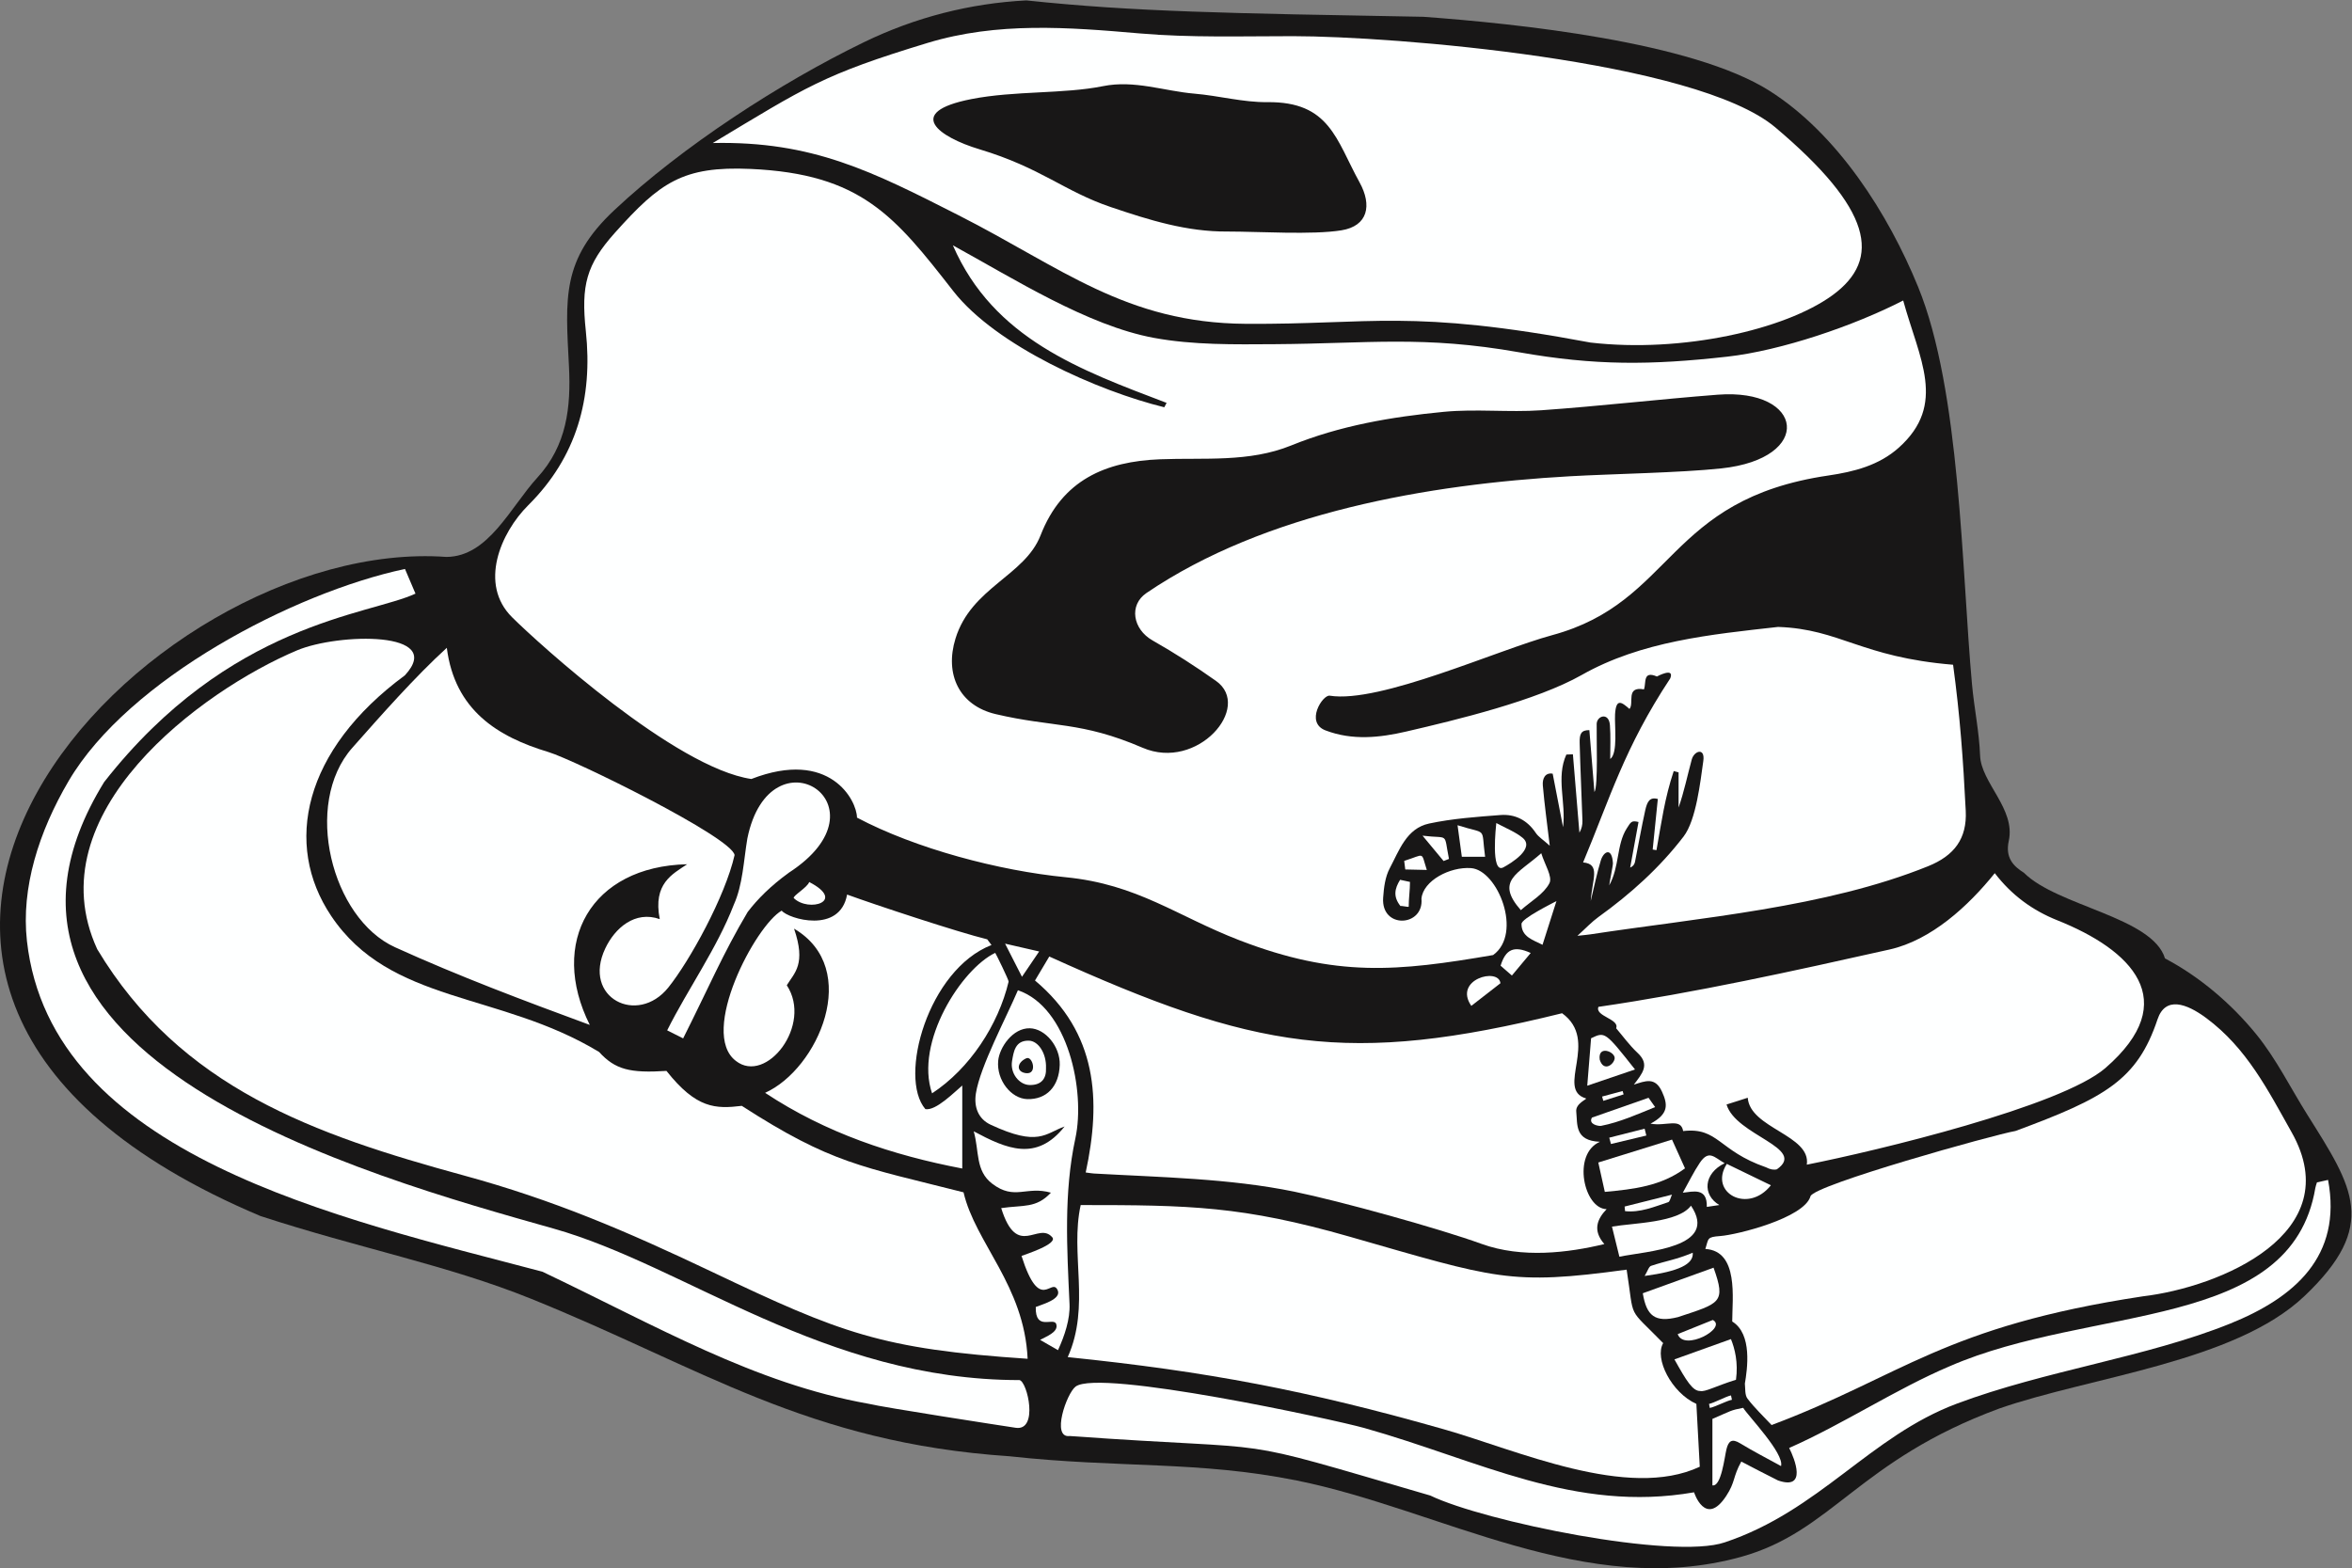
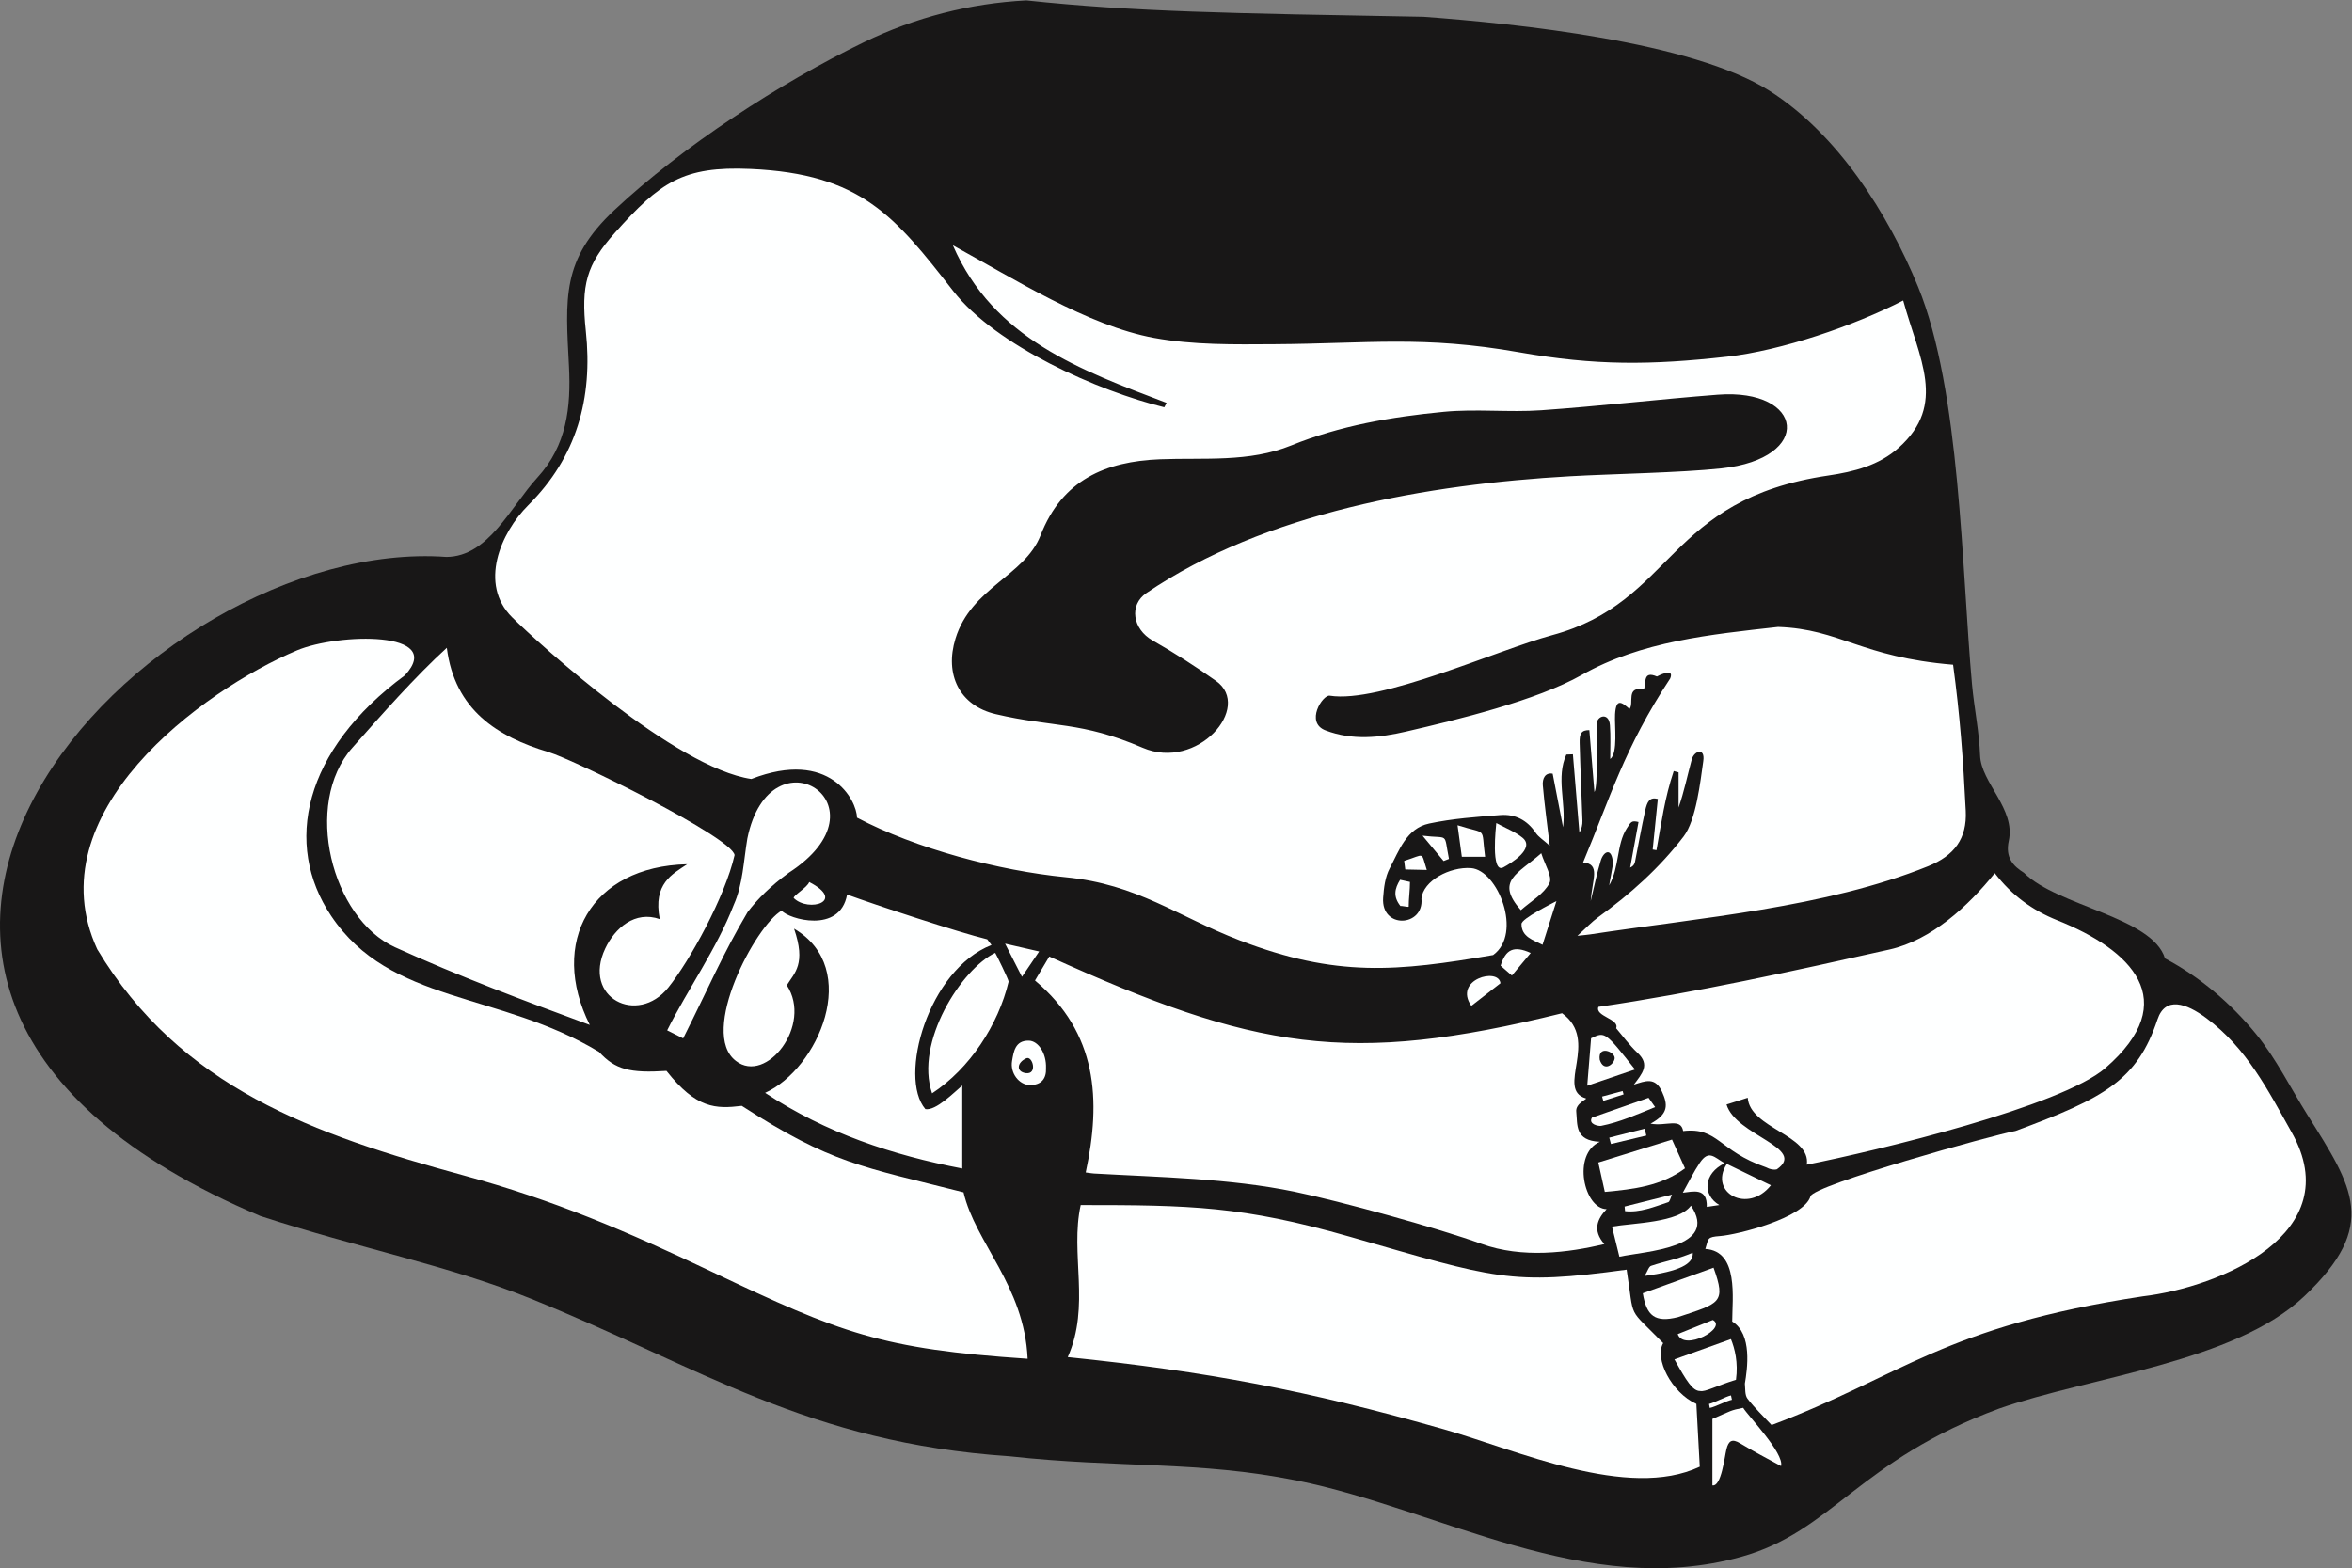
<svg xmlns="http://www.w3.org/2000/svg" viewBox="0 0 914.933 610.16" height="610.16" width="914.933" xml:space="preserve" id="svg2" version="1.1">
  <rect x="0" y="0" width="914.933" height="610.16" fill="#808080" stroke="none" />
  <defs id="defs6" />
  <g transform="matrix(1.333,0,0,-1.333,0,610.16)" id="g10">
    <g transform="scale(0.1)" id="g12">
      <path id="path14" style="fill:#181717;fill-opacity:1;fill-rule:evenodd;stroke:none" d="M 1549.47,786.602 C 1305.68,884.988 1048.59,933.613 759.898,1028.02 -826.48,1697.3 427.574,3015.07 1302.55,2951.77 c 122.9,0.6 186.32,144.74 265.81,231.77 85.73,93.84 98.07,204.97 92.01,324.66 -10.12,199.41 -22.47,310.52 132.32,455.73 197.29,185.09 483.7,371.69 729.42,490.66 148.5,71.92 307.71,113.01 473.06,121.56 315.42,-33.39 588.13,-37.59 1158.79,-47.83 272.45,-19.99 782.83,-72.57 1009.25,-215.65 199.35,-126.03 347.29,-359.68 434.32,-572.67 123.89,-303.19 126.94,-827.07 157.26,-1160.19 6.32,-69.42 21.05,-138.35 23.59,-207.79 2.91,-79.54 104.04,-155.63 83.73,-248.91 -10.72,-49.2 12.99,-73.72 44.28,-93.32 97.43,-97.54 374.93,-129.14 411.6,-249.91 101.27,-53.37 193.84,-132.37 266.37,-221.45 58.15,-71.41 99.72,-156.28 149.12,-234.91 133.58,-212.65 209.12,-322.74 -9.01,-529.68 C 6521.52,601.328 6100.29,558.965 5834.3,466.074 5423.63,314.695 5346.6,106.68 5080.81,33.105 4628.59,-92.07 4201.24,172.109 3784.45,255.957 c -288.31,57.988 -518.55,35.715 -838.44,70.781 -590.69,39.649 -899.92,259.453 -1396.54,459.864 v 0" />
      <path id="path16" style="fill:#feffff;fill-opacity:1;fill-rule:evenodd;stroke:none" d="m 5022.87,3210.1 c 271.83,28.96 242.48,234.75 -10.36,215.17 -171.77,-13.31 -343.05,-33.35 -514.88,-45.43 -94.53,-6.63 -190.49,4.49 -284.63,-4.59 -151.64,-14.6 -301.91,-40.02 -444.82,-98.08 -123.28,-50.08 -254.22,-35.37 -382.81,-40.39 -158.64,-6.19 -285.66,-59.88 -348.69,-221.86 -46.18,-118.76 -202.29,-152.04 -248.32,-301.44 -32.3,-104.73 11.37,-195.59 117.24,-220.52 168.76,-39.74 247.91,-20.28 428.97,-98.24 159.89,-68.81 321.48,118.92 214.17,195.01 -59.76,42.38 -121.74,82.13 -185.42,118.34 -57.64,32.77 -69.51,103.12 -17.76,138.3 346.49,235.56 823.63,317.51 1236,340.84 123.6,6.99 320.59,10.04 441.31,22.89 z M 3404.4,3401.41 c -251.03,95.52 -505.11,186.99 -623.65,459.86 177.14,-97 393.18,-234.57 587.18,-270.18 114.64,-21.05 234.45,-19.1 351.88,-18.34 273.83,1.75 434,25.67 713.49,-23.66 221.77,-39.15 383.77,-37.8 607.13,-12.78 157.66,17.67 369.74,90.03 513.55,163.94 46.57,-169.78 128.51,-302.87 -12.75,-429.48 -57.86,-51.82 -130.68,-70.36 -205.59,-81.35 -474.59,-69.67 -448.1,-368.94 -805.94,-465.97 -160.86,-43.62 -502.58,-199.88 -649.3,-176.7 -20.56,3.25 -72.67,-78.17 -12.25,-101.3 78.47,-30.02 158.55,-21.19 235.37,-3.38 148.05,34.3 380.27,90.35 512.46,165.23 173.55,98.3 375.95,118.11 572.98,140.16 181.89,-6.38 240.38,-87.97 510.62,-110.39 20.05,-147.7 29.52,-277.32 36.92,-426.48 4.01,-81.02 -33.41,-130.7 -109.71,-161.52 -300.02,-121.17 -663.94,-149.92 -986.52,-199.05 -8.36,-1.29 -16.82,-1.91 -37.01,-4.13 25.48,23 41.84,40.79 61.06,54.61 93.59,67.31 178.72,143.74 248.87,235.3 36.79,48.01 48.93,160.57 57.47,220.32 5.77,40.34 -26.71,29.97 -33.72,4.36 -12.73,-46.61 -22.31,-94.07 -38.44,-140.21 0,34.24 0,68.46 0,102.71 -4.73,1.25 -9.46,2.5 -14.18,3.75 -26.37,-79.23 -35.63,-148.84 -50.36,-230.89 -3.67,0.62 -7.33,1.25 -11.02,1.87 5,49.24 10,98.47 15,147.7 -23.94,6.18 -31.06,-7.75 -36.92,-34.02 -10.96,-49.53 -19.72,-99.56 -29.63,-149.34 -1.29,-6.51 -4.46,-12.65 -14.16,-16.98 8.12,44.33 16.24,88.66 24.36,133.01 -20.34,5.05 -22.07,0.63 -34.51,-19 -30.05,-47.42 -20.62,-111.64 -51.04,-165.97 1.6,12.64 11.23,58.32 10.84,64.84 -2.79,47.48 -27.11,34.76 -35.3,7.95 -11.37,-36.97 -19.02,-75.09 -29.46,-118.48 4.25,63.59 29.66,108.01 -22.26,112.65 77.62,185.07 119.83,333.64 254.31,537.14 13.72,34.12 -38.82,5.55 -38.86,5.56 -41.62,17.77 -30.94,-17.79 -37.67,-37.59 -54.71,10.03 -27.92,-40.82 -42.44,-57.11 -22.78,19.98 -39.14,32.45 -42.04,-15.32 -1.99,-32.79 9.03,-113.74 -14.12,-130.83 0,32.9 1.55,65.92 -0.86,98.65 -2.88,38.83 -37.95,27.63 -38.67,4 -0.96,-30.38 4.71,-184.45 -6.6,-198.94 -4.92,60.19 -9.83,120.41 -14.75,180.6 -23.45,0.12 -29.04,-10.07 -28.32,-37.4 1.98,-75.74 5.64,-151.45 8.13,-227.18 0.39,-11.65 -2.33,-23.39 -8.86,-34.77 -6.34,76.25 -12.66,152.5 -18.98,228.75 -6.38,-0.24 -12.75,-0.47 -19.13,-0.71 -30.63,-67.42 -0.49,-139.64 -9.61,-212.1 -10.47,54.02 -20.37,105.12 -30.28,156.24 -21.7,3.93 -30.56,-13.78 -28.75,-34.49 4.75,-54.87 12.29,-109.5 20.2,-175.7 -19.52,17.52 -33,25.64 -40.9,37.48 -24.86,37.24 -60.21,55.31 -102.86,52.06 -69.68,-5.3 -140.06,-10.32 -208.17,-24.8 -66.36,-14.11 -87.36,-78.72 -115.11,-130.81 -13.35,-25.07 -17.16,-56.78 -19.16,-85.92 -6.34,-92.11 119.36,-84.93 111.79,-2.54 4.86,52.44 82.98,93.55 144.6,89.14 77.95,-5.59 151.88,-190.73 64.54,-253.78 -278.85,-47.79 -457.43,-65.81 -739.95,43.04 -183.42,70.72 -297.29,163.51 -507.39,184.12 -194.82,19.1 -437.68,83.3 -609.07,174 -0.2,49.73 -78.62,201.99 -308.25,112.73 -221.7,32.65 -620.19,394.58 -698.31,472.16 -97.16,96.46 -34.21,245.89 47.56,327.26 140.82,140.12 188.73,311.7 167.69,508.2 -14.24,133.42 1.27,193.36 85.25,287.15 131.04,146.23 197.22,194.75 395.63,185.89 322.51,-14.38 420.57,-137.54 591.41,-356.47 125.23,-160.4 423.52,-292.09 615.8,-339.19 2.25,4.28 4.49,8.54 6.74,12.82 v 0" />
-       <path id="path18" style="fill:#feffff;fill-opacity:1;fill-rule:evenodd;stroke:none" d="m 3582.57,3901.56 c 91.61,0 247.57,-10.21 332.13,3.55 77.44,12.6 89.74,72.98 52.88,139.85 -68.62,124.71 -87.08,236.14 -269.14,234.22 -70.77,-0.75 -141.51,18.79 -212.62,24.79 -88.88,7.5 -175.04,40.44 -267.05,21.89 -115.36,-23.23 -257.14,-12.88 -384.09,-37.73 -197.46,-38.69 -93.88,-111.16 23.5,-146.45 180.38,-54.26 246.39,-122.32 383.44,-168.73 112.24,-38.01 222.13,-72.43 340.95,-71.39 z m -1502.48,258.33 c 273.18,164.06 320.22,199.07 626.77,292.16 203.98,61.92 410.35,45.81 618.68,27.79 148.51,-12.85 298.71,-8.02 448.16,-8.05 287.17,-0.09 1175.02,-70.33 1407.26,-266.34 280.84,-237.09 312.93,-383.61 166.08,-490.23 -137.91,-100.11 -438.04,-168.6 -705.52,-137.74 -527.67,98.95 -637.43,52.24 -1006.39,54.71 -349.68,2.38 -537.57,164.39 -837.22,316.56 -251.9,127.94 -426.55,217.35 -717.82,211.14 v 0" />
      <path id="path20" style="fill:#feffff;fill-opacity:1;fill-rule:evenodd;stroke:none" d="m 5169.94,417.883 c -24.3,26.031 -49.63,49.812 -70.34,77.105 -7.99,10.52 -6.12,28.957 -7.63,43.907 6.96,41.66 22.59,144.765 -36.92,181.234 0,66.512 19.75,205.855 -78.39,211.687 9.84,30.84 3.68,34.805 43.27,37.735 49.95,3.691 245.17,52.659 263.53,116.079 9.55,32.89 534.17,179.47 598.18,190.59 261.59,96.76 355.22,148.63 414.49,325.73 22.67,67.75 83.49,47.46 142.18,3.92 118.48,-87.96 179.95,-210.24 249.58,-334.13 C 6853.69,976.621 6478.48,820.195 6253.2,793.547 5670.27,705.117 5551.29,561.191 5169.94,417.883 Z m -423,453.57 c 23.84,-151.57 -0.48,-104.773 106.61,-214.461 -26.23,-44.57 24.08,-144.679 96.89,-177.414 3.41,-62.976 6.83,-126.25 9.92,-183.348 -209.97,-98.671 -534.48,48.758 -746.28,109.122 -398.26,113.437 -691.74,169.128 -1098.17,210.828 66.95,149.875 6.31,300.918 37.79,443.83 318.66,0 472.24,-2.69 785.18,-92.393 C 4366,845.262 4405.64,824.902 4746.94,871.453 Z M 2998.86,611.309 c -426.54,28.476 -543.77,74.218 -920.64,253.523 -250.2,119.047 -462.83,210.118 -724.23,281.408 -436.857,119.25 -827.424,255.89 -1070.22,660.47 -182.29,396.45 304.429,754.86 582.925,872.28 120.278,50.71 435.565,57.81 314.905,-72.79 -296.627,-218.7 -355.022,-493.32 -215.385,-701.96 172.705,-258.04 490.635,-220.93 782.025,-397.38 46.99,-51.5 90,-62.15 196.71,-55.32 87.18,-110.31 143.34,-111.21 219.77,-101.97 261.66,-168.91 349.73,-176.95 647.13,-252.41 34.15,-147.543 177.37,-272.113 187.01,-485.851 v 0" />
      <path id="path22" style="fill:#feffff;fill-opacity:1;fill-rule:evenodd;stroke:none" d="m 5038.48,1353.52 c 26.91,-90.73 235.83,-126.94 146.95,-189.16 -9.17,-2.43 -19.67,-0.5 -31.79,5.84 -139.4,48.16 -138.98,117.64 -241.77,105.78 -6.85,39.73 -49.91,13.03 -95.2,21.61 53.06,28.29 50.75,55.32 33.54,93.13 -19.96,43.86 -48.07,31.66 -82.18,20.78 23.83,31.79 48.1,57.84 10.95,92.53 -24.17,22.57 -43.78,50.01 -62.68,72.05 10.78,27.06 -62.65,34.83 -51.66,62.4 282.74,41.25 570.76,104.96 849.52,167.41 121.84,27.29 230.18,127.09 307.09,222.82 48.93,-63.8 109.54,-108.43 182.93,-137.71 214.22,-85.5 367.48,-233.73 139.92,-431.07 -129.02,-111.89 -665.05,-241.18 -871.41,-282.07 13.03,86.32 -165.99,105.94 -172.3,195.38 -0.51,0.14 -54.58,-17.95 -61.91,-19.72 z m 0.59,-173.32 c 40.98,-19.85 81.95,-39.71 128.85,-62.44 -66.47,-84.46 -181.88,-22.23 -129.17,61.48 l 0.32,0.96 z m -21.62,-120.15 c -13.32,-1.98 -23.21,-3.46 -36.56,-5.46 1.66,57.52 -40.4,44.6 -70.01,41.43 17.75,31.62 31.69,60.71 49.52,87.19 26.42,39.25 42.16,16.28 72.54,-1.17 -61.83,-29.96 -65.53,-92.51 -15.49,-121.99 z M 1303.89,2686.5 c 23.27,-182.27 148.37,-259.66 296.45,-304.2 76.04,-22.88 535.74,-249.14 543.36,-300.75 -27.47,-121.2 -131.22,-309.2 -193.4,-386.6 -89.96,-112.02 -252.06,-30.18 -184.07,113.93 28.12,59.6 86.82,111.32 159.1,85.69 -20.54,103.97 37.42,131.6 79.96,160.2 -280.72,-6.18 -404.61,-228.36 -284.16,-468.99 -192.84,71.02 -380.8,141.59 -568.38,226.74 -185.227,84.1 -269.875,418.12 -124.56,582.25 83.43,94.2 183.29,207.59 275.7,291.73 z m 1057.5,-683.6 c 109.24,-56.3 -1.45,-89.62 -44.95,-46.96 -3.95,6.15 40.56,31.76 44.95,46.96 z m 446.75,-836.26 c -203.46,38.99 -397.3,103.12 -575.37,220.94 154.45,69.46 283.41,362.32 84.46,479.22 35.56,-103.75 1.47,-128.42 -21.18,-165.23 76.18,-115.94 -60,-290.32 -148.59,-220.86 -108.54,82.84 57.77,395.89 133.69,438.68 19.07,-24.03 170.1,-69.18 190.87,46.92 81.09,-29.66 324.18,-110.07 408.94,-130.68 4.16,-5.53 8.32,-11.06 12.47,-16.61 -185.07,-72.06 -272.61,-386.2 -192.99,-478.96 30.59,-5.64 84.72,49.73 107.7,68.89 0,-83.73 0,-160.08 0,-242.31 z M 2720,1386.08 c -51.37,148.85 85.92,363.39 184.33,410 2.03,-2.53 40.02,-79.95 39.05,-83.98 C 2913.2,1585.67 2829.79,1458.09 2720,1386.08 Z m 213.07,436.91 c 30.5,-7.01 60.43,-13.88 99.45,-22.83 -18.2,-26.84 -32.5,-47.89 -50.14,-73.88 -18.83,36.91 -33.03,64.78 -49.31,96.71 z m 235.27,-667.87 c 45.76,211.99 33.93,407.44 -147.97,560.32 12.13,20.38 25.67,43.11 41.7,70.01 599.24,-271.61 871.84,-320.18 1496.48,-165.54 110.81,-80.09 -20.19,-221.88 69.54,-248.61 5.61,-1.62 -30.75,-14.18 -28.21,-38.55 3.94,-37.48 -5.09,-85.07 69.08,-88.07 -82.17,-35.66 -46.64,-195.63 19.52,-196.61 -27,-28.34 -41.94,-61.617 -6.59,-101.929 -104.78,-25.301 -240.1,-42.383 -358.59,0.605 -124.04,45 -411.48,124.624 -546.34,152.364 -188.78,38.88 -392.33,42.02 -584.62,52.96 -5.6,0.3 -11.17,1.39 -24,3.05 v 0" />
-       <path id="path24" style="fill:#feffff;fill-opacity:1;fill-rule:evenodd;stroke:none" d="M 1212.48,2844.63 C 1077.5,2781.74 669.359,2761.23 303.879,2294.59 -190.027,1492.12 1074.54,1144.03 1616.13,991.102 c 385.62,-108.895 789.16,-441.903 1359.08,-442 23.08,-4.622 56.16,-149.305 -11.13,-139.2 -43.52,6.512 -386.98,59.563 -429.69,70.145 -332.09,58.867 -619.71,227.59 -951.43,385.391 C 988.227,1022.53 148.461,1204.45 78.598,1830.86 c -17.305,155.15 34.632,318.67 121.797,467.1 174.476,297.1 657.218,549.76 981.425,618.69 2.1,-4.63 28.57,-67.39 30.66,-72.02 z M 3138.87,530.145 c 69.33,52.609 755.89,-96.512 842.94,-121.012 335.32,-94.375 612.8,-248.352 961.92,-187.563 -0.52,0.715 32.88,-103.515 93.83,-10.613 27,41.094 18.98,55.469 43.98,100.34 32.37,-16.746 69.44,-36.512 107.09,-55.106 85.84,-29.746 48.71,63.418 32.58,94.786 157.86,69.656 311.17,171.707 467.77,238.281 415.65,181.152 997.38,100.125 1067.81,520.942 0.92,5.43 3.09,10.63 4.67,15.95 4.55,0.53 27.85,6.68 32.4,7.21 C 6835.8,910.008 6695.29,789.344 6507.84,713.828 6263.91,615.535 5969.64,577.391 5710.49,480.313 5457.27,385.469 5309.89,167.91 5033.48,75.535 4882.34,23.828 4331.44,136.25 4173.98,212.117 3558.81,391.414 3774.1,339.102 3121.75,385.867 c -54.7,-7.156 -9.45,124.113 17.12,144.278 v 0" />
-       <path id="path26" style="fill:#feffff;fill-opacity:1;fill-rule:evenodd;stroke:none" d="m 3092.57,1469.14 c 1.63,53.05 -41.86,105.86 -87.28,106.86 -49.98,1.08 -88.79,-56.13 -92.36,-94.95 -5.18,-56.44 37.87,-110.48 84.9,-111.81 56.25,-1.61 92.81,36.94 94.74,99.9 z m 14.15,-179.82 c -56.99,-20.56 -76.11,-59.98 -215.88,5.23 -35.52,16.57 -49.43,51.14 -42.85,91.91 12.69,78.63 87.58,218.72 122.56,300.52 146.48,-49.66 197.38,-294.57 167.7,-432.09 -34.42,-159.56 -24.45,-322.593 -17.08,-483.808 2,-43.738 -14.38,-93.008 -33.69,-134.637 -24.64,14.168 -38.01,21.856 -52.16,29.989 15.48,9.054 54.69,22.343 47.11,45.949 -7.04,21.933 -61.64,-22.012 -59.81,50.117 15.9,6.758 76.04,22.195 63.98,48.879 -18.24,40.242 -51.46,-70.356 -105.54,100.125 9.47,3.879 106.73,34.668 89.76,54.375 -41.1,47.841 -102.34,-64.816 -149.05,85.221 65.53,9.53 101.81,-1.19 145.03,45.02 -72.04,20.54 -105.81,-23.61 -171.1,26.09 -49.96,38.03 -37.47,94.55 -54.14,153.02 95.82,-51.2 183.01,-89.66 265.16,14.09 v 0" />
      <path id="path28" style="fill:#feffff;fill-opacity:1;fill-rule:evenodd;stroke:none" d="m 1946.98,1569.9 c 60.23,120.61 145.07,238.85 194.58,367.06 26.27,58.53 28.46,128.18 39.45,193.17 66.35,325.19 424.15,96.54 120.88,-100.19 -53.09,-38.65 -91.01,-76.54 -119.96,-114.49 -72.61,-122.34 -113.73,-220.83 -188.34,-368.98 -4.91,2.82 -41.7,20.63 -46.61,23.43 v 0" />
      <path id="path30" style="fill:#feffff;fill-opacity:1;fill-rule:evenodd;stroke:none" d="m 5197.57,298.125 c -39.78,21.922 -80.34,42.578 -119.07,66.23 -24.39,14.903 -34.19,7.333 -40.27,-17.121 -5.59,-22.578 -15.07,-110.242 -41,-105.39 0,64.64 0,129.277 0,193.965 55.9,23.976 52.13,25.097 89.81,32.336 14.9,-24.29 120.22,-132.852 110.53,-170.02 z M 4712.06,1488.72 c 0.39,19.39 -49.77,38.8 -43.66,-4.45 11.91,-37.69 42.51,-12.96 43.66,4.45 z m 59.29,-32.91 c -47.79,-16.28 -90.31,-30.76 -139.35,-47.45 4.32,53.52 7.76,96.03 11.18,138.46 40.67,19.55 40.67,19.55 128.17,-91.01 z m -125.67,-140.54 c 53.43,18.71 106.84,37.43 165.2,57.86 1.81,-2.56 8.05,-11.39 19.2,-27.19 -50.69,-20.56 -103.78,-44.34 -157.66,-54.77 -6.89,-1.34 -38.24,4.33 -26.74,24.1 z m 233.69,-64.19 c 10.43,-23.09 23.99,-53.12 37.9,-83.94 -69.82,-51.6 -148.96,-60.93 -234.02,-68.7 -6.91,31.16 -13.68,61.76 -19.01,85.77 74.13,23.05 142.49,44.3 215.13,66.87 z m -153.6,-341.853 c -8.29,33.711 -14.64,59.445 -21.62,87.882 62.04,10.691 194.04,11.031 230.5,61.151 82.95,-123.291 -129.93,-132.655 -208.88,-149.033 z m 68.29,-106.688 c 68.44,24.746 133.96,48.445 206.52,74.688 36.93,-103.079 19.03,-103.489 -103.86,-144.289 -67.06,-16.805 -91.74,3.605 -102.66,69.601 z m 257.28,-133.801 c 11.25,-27.664 21.58,-68.367 14.68,-118.648 -60.91,-19.082 -89.32,-36.027 -104.58,-32.832 -21.77,-0.246 -39.94,29.273 -75.05,92.293 59.66,21.394 109.24,39.187 164.95,59.187 v 0" />
      <path id="path32" style="fill:#feffff;fill-opacity:1;fill-rule:evenodd;stroke:none" d="m 4114.69,2003.15 c 0,-23.21 -3.75,-49.24 -3.75,-72.46 -3.33,-1.17 -20.73,3.27 -24.05,2.09 -21.85,27.38 -17.07,50.6 -1.05,76.6 3.68,-1.14 25.17,-5.08 28.85,-6.23 z m 264,-295.7 c -28.13,-21.86 -56.25,-43.73 -85.04,-66.08 -53.33,77.18 79.74,113.28 85.04,66.08 z m 33.4,22.5 c -14.5,12.6 -23.81,20.7 -32.98,28.66 14.73,47.66 38.41,59.67 87.9,37.14 -18.82,-22.55 -36.16,-43.32 -54.92,-65.8 z m 130.04,217.37 c -15.53,-48.8 -27.55,-86.57 -40.65,-127.67 -26.88,13.75 -61.73,23.12 -61.36,60.88 0.17,15.92 88.33,59.2 102.01,66.79 z m -103.97,-26.56 c -75.5,86.12 -8.73,105.52 59.63,166.16 9.96,-32.7 33.52,-68.66 23.83,-87.5 -16.27,-31.6 -53.71,-52.3 -83.46,-78.66 z M 4366.54,2175 c 29.51,-15.75 55.73,-25.88 76.46,-42.77 38.33,-31.22 -34.44,-75.2 -55.93,-86.62 -37.7,-19.96 -21.05,122.85 -20.53,129.39 z m -113.07,-6.37 c 89.33,-28.55 68.21,-1.42 80.41,-92.04 -29.07,0 -47.81,0 -67.91,0 -3.54,26.12 -7.16,52.71 -12.5,92.04 z m -40.7,-104.47 c -16.89,20.32 -33.79,40.65 -61.48,74 79.53,-9.92 61.12,12.05 77.15,-67.83 -5.23,-2.06 -10.45,-4.12 -15.67,-6.17 z m -115,0.37 c 62.4,19.65 48.13,28.47 66.01,-26.4 -20.96,0.46 -41.92,0.93 -62.88,1.39 -1.04,8.34 -2.09,16.68 -3.13,25.01 v 0" />
      <path id="path34" style="fill:#feffff;fill-opacity:1;fill-rule:evenodd;stroke:none" d="m 4675.35,1376.71 c 19.94,5.38 39.88,10.78 59.83,16.16 0.96,-3.29 1.94,-6.58 2.91,-9.88 -19.76,-6.27 -39.53,-12.55 -59.27,-18.82 -1.16,4.17 -2.32,8.36 -3.47,12.54 z m 312.04,-897.218 c 15.25,3.321 48.8,21.629 64.07,24.949 0.92,-4.265 1.84,-8.535 2.76,-12.781 -15.46,-2.969 -49.2,-20.918 -64.66,-23.879 -0.73,3.907 -1.44,7.813 -2.17,11.711 z m -91.45,203.809 c 34.12,13.75 68.31,27.508 102.5,41.277 43.62,-23.223 -84.17,-93.055 -102.5,-41.277 z m 43.9,237.605 c 3.14,-33.367 -40.65,-54.566 -140.31,-67.832 8.81,14.543 12.01,27.239 18.7,29.473 45.29,15.129 71.57,17.394 121.61,38.359 z m -198.83,134.744 c 43.87,11.03 87.74,22.05 138.25,34.75 -4.49,-9.53 -6.14,-20.43 -10.88,-21.98 -41.19,-13.59 -82.21,-31.01 -126.06,-26.21 -0.43,4.48 -0.87,8.96 -1.31,13.44 z m -44.8,201.03 c 34.4,8.73 68.8,17.47 103.2,26.21 1.66,-6.66 3.32,-13.32 5,-19.99 -34.41,-8.22 -68.82,-16.45 -103.23,-24.69 -1.65,6.15 -3.31,12.32 -4.97,18.47 v 0" />
      <path id="path36" style="fill:#feffff;fill-opacity:1;fill-rule:evenodd;stroke:none" d="m 2994.93,1488.39 c -27.7,-12.56 -29.96,-39.48 -1.3,-43.37 35.24,-4.72 19.58,51.67 1.3,43.37 z m 57.55,-29.01 c 1.32,-28.36 -11.85,-49.67 -47.66,-49.02 -30.64,0.56 -57.66,34.5 -51.31,70.65 4.6,26.16 8.6,59.66 48.83,58.82 27.74,-0.57 51.86,-37.26 50.14,-80.45 v 0" />
    </g>
  </g>
</svg>